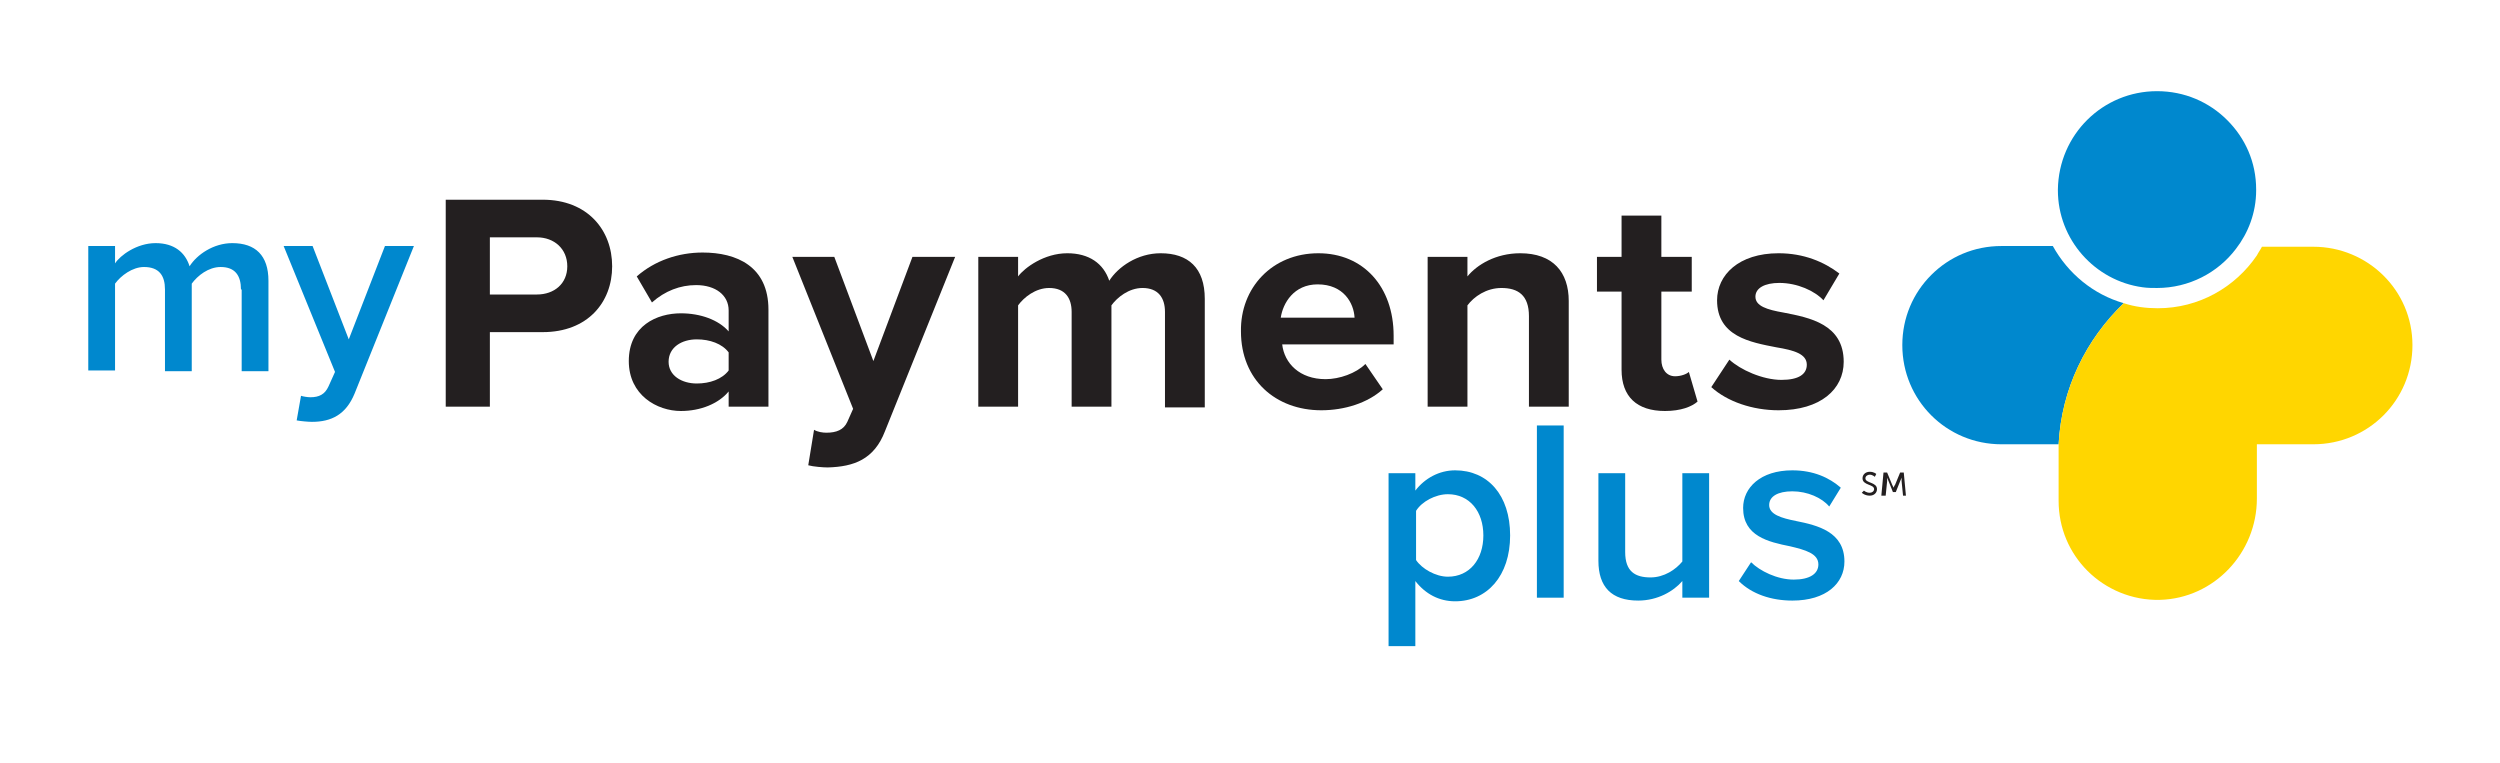
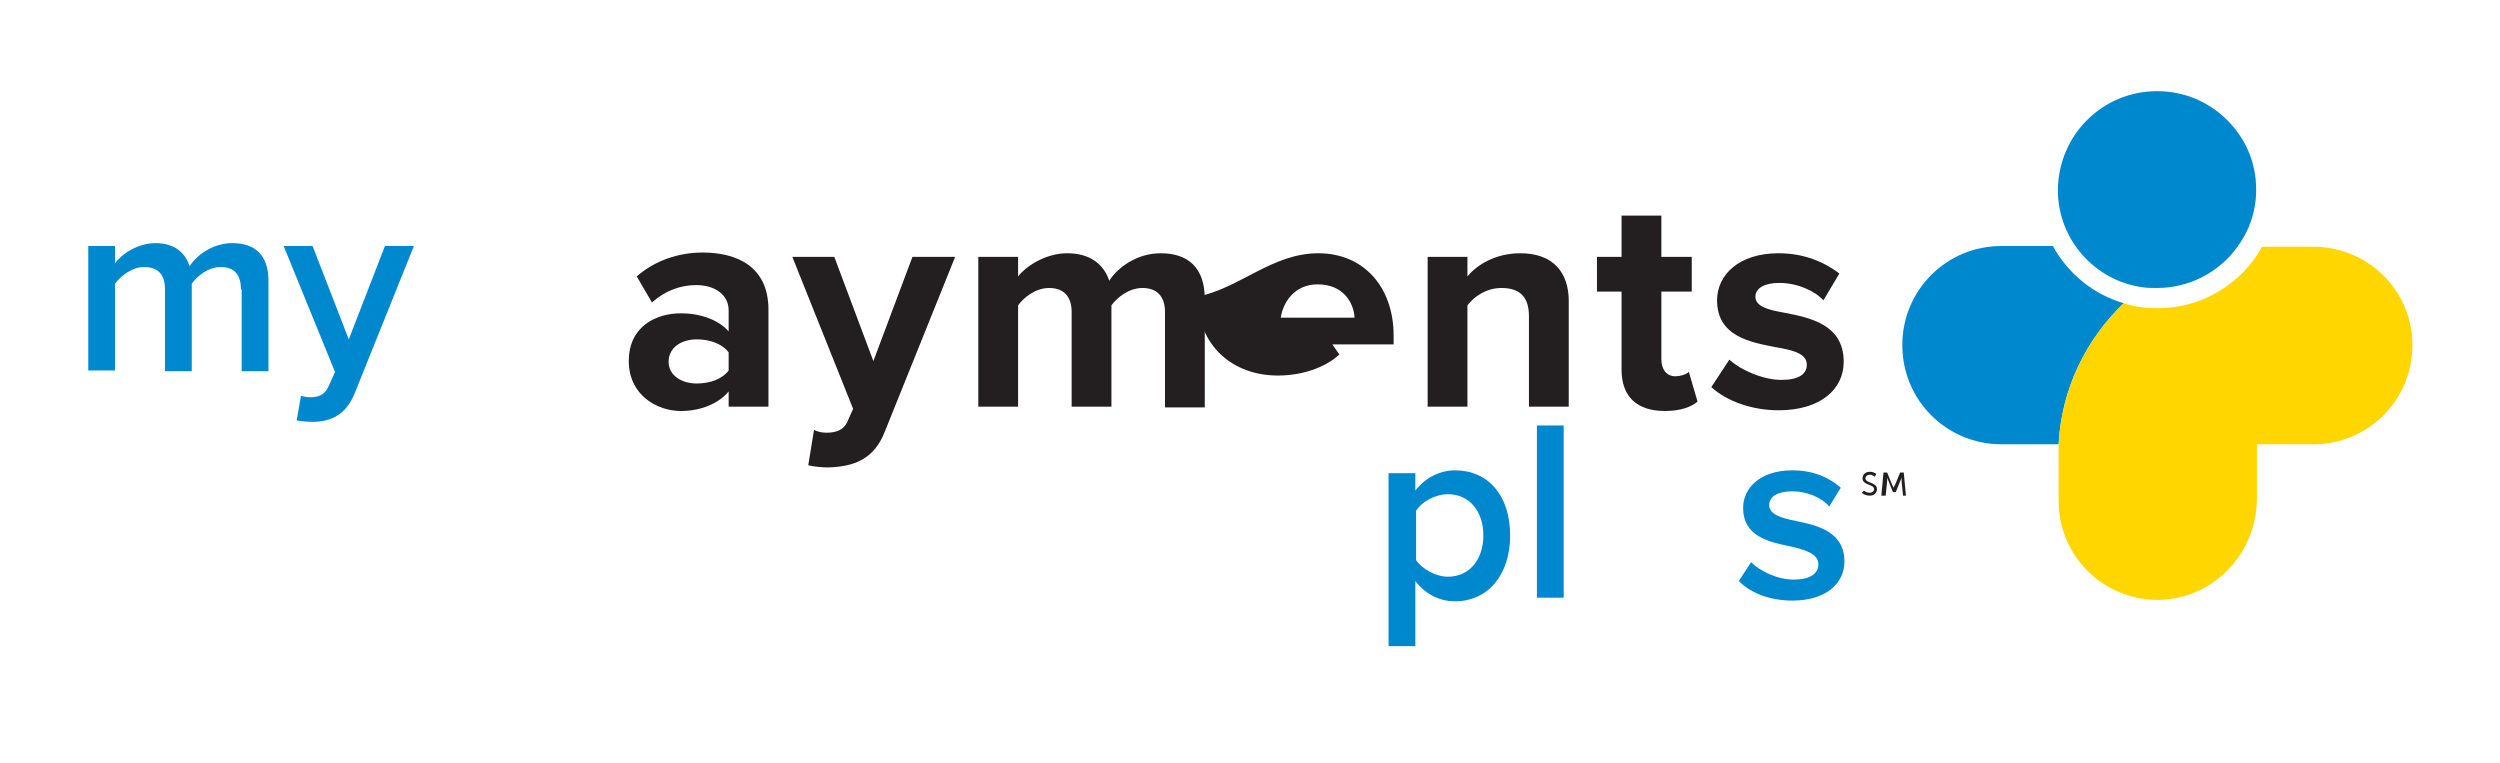
<svg xmlns="http://www.w3.org/2000/svg" version="1.1" id="Layer_1" x="0px" y="0px" viewBox="0 0 345.5 105.4" style="enable-background:new 0 0 345.5 105.4;" xml:space="preserve">
  <style type="text/css">
	.st0{fill:#231F20;}
	.st1{fill:#0088CE;}
	.st2{fill:#FFD600;}
</style>
  <g>
-     <path class="st0" d="M61.6,27.6H75c6.2,0,9.6,4.2,9.6,9.2c0,5-3.4,9.1-9.6,9.1h-7.3v10.3h-6.1V27.6z M74.2,32.8h-6.5v7.9h6.5   c2.4,0,4.2-1.5,4.2-3.9C78.4,34.4,76.6,32.8,74.2,32.8z" />
    <path class="st0" d="M100.7,54.1c-1.4,1.7-3.9,2.7-6.6,2.7c-3.3,0-7.2-2.2-7.2-6.9c0-4.9,3.9-6.6,7.2-6.6c2.7,0,5.2,0.9,6.6,2.5   v-2.9c0-2.1-1.8-3.5-4.5-3.5c-2.2,0-4.3,0.8-6.1,2.4l-2.1-3.6c2.5-2.2,5.8-3.3,9.1-3.3c4.7,0,9.1,1.9,9.1,7.9v13.4h-5.5V54.1z    M100.7,48.7c-0.9-1.2-2.6-1.8-4.4-1.8c-2.1,0-3.9,1.1-3.9,3.1c0,1.9,1.8,3,3.9,3c1.8,0,3.5-0.6,4.4-1.8V48.7z" />
    <path class="st0" d="M114.2,59.8c1.4,0,2.4-0.4,2.9-1.5l0.8-1.8l-8.4-21h5.8l5.4,14.4l5.4-14.4h5.9l-9.7,24.1   c-1.5,3.9-4.3,4.9-7.9,5c-0.6,0-2-0.1-2.7-0.3l0.8-4.9C113,59.7,113.7,59.8,114.2,59.8z" />
    <path class="st0" d="M161,43.1c0-1.9-0.9-3.3-3.1-3.3c-1.9,0-3.5,1.3-4.3,2.4v14h-5.5V43.1c0-1.9-0.9-3.3-3.1-3.3   c-1.9,0-3.5,1.3-4.3,2.4v14h-5.5V35.5h5.5v2.7c0.9-1.2,3.6-3.2,6.8-3.2c3,0,5,1.4,5.8,3.8c1.2-1.9,3.9-3.8,7.1-3.8   c3.8,0,6.1,2,6.1,6.3v15H161V43.1z" />
-     <path class="st0" d="M182.2,35c6.2,0,10.4,4.6,10.4,11.4v1.2h-15.4c0.3,2.6,2.4,4.8,6,4.8c1.9,0,4.2-0.8,5.5-2.1l2.4,3.5   c-2.1,1.9-5.3,2.9-8.5,2.9c-6.3,0-11.1-4.2-11.1-10.9C171.4,39.8,175.8,35,182.2,35z M177,43.9h10.2c-0.1-2-1.5-4.6-5.1-4.6   C178.8,39.3,177.3,41.9,177,43.9z" />
+     <path class="st0" d="M182.2,35c6.2,0,10.4,4.6,10.4,11.4v1.2h-15.4c1.9,0,4.2-0.8,5.5-2.1l2.4,3.5   c-2.1,1.9-5.3,2.9-8.5,2.9c-6.3,0-11.1-4.2-11.1-10.9C171.4,39.8,175.8,35,182.2,35z M177,43.9h10.2c-0.1-2-1.5-4.6-5.1-4.6   C178.8,39.3,177.3,41.9,177,43.9z" />
    <path class="st0" d="M211.3,43.7c0-2.9-1.5-3.9-3.8-3.9c-2.1,0-3.8,1.2-4.7,2.4v14h-5.5V35.5h5.5v2.7c1.3-1.6,3.9-3.2,7.3-3.2   c4.5,0,6.7,2.6,6.7,6.6v14.6h-5.5V43.7z" />
    <path class="st0" d="M224.1,51.1V40.3h-3.4v-4.8h3.4v-5.7h5.5v5.7h4.2v4.8h-4.2v9.4c0,1.3,0.7,2.3,1.9,2.3c0.8,0,1.6-0.3,1.9-0.6   l1.2,4.1c-0.8,0.7-2.3,1.3-4.5,1.3C226.2,56.8,224.1,54.8,224.1,51.1z" />
    <path class="st0" d="M239,49.7c1.5,1.4,4.6,2.8,7.2,2.8c2.4,0,3.5-0.8,3.5-2.1c0-1.5-1.8-2-4.2-2.4c-3.6-0.7-8.2-1.5-8.2-6.5   c0-3.5,3-6.5,8.5-6.5c3.5,0,6.3,1.2,8.4,2.8l-2.2,3.7c-1.2-1.3-3.6-2.4-6.1-2.4c-2,0-3.3,0.7-3.3,1.9c0,1.3,1.6,1.8,3.9,2.2   c3.6,0.7,8.3,1.6,8.3,6.8c0,3.8-3.2,6.7-9,6.7c-3.6,0-7.1-1.2-9.3-3.2L239,49.7z" />
  </g>
  <g>
    <path class="st1" d="M33.3,40c0-1.9-0.8-3.1-2.8-3.1c-1.7,0-3.2,1.2-4,2.3v12.1h-3.7V40c0-1.9-0.8-3.1-2.9-3.1   c-1.6,0-3.2,1.2-4,2.3v12h-3.7V34h3.7v2.4c0.7-1.1,3-2.8,5.6-2.8c2.6,0,4.1,1.3,4.7,3.2c1-1.6,3.3-3.2,5.9-3.2c3.2,0,5,1.7,5,5.2   v12.5h-3.7V40z" />
    <path class="st1" d="M42.9,54.9c1.2,0,2-0.4,2.5-1.5l0.9-2L39.2,34h4l5,12.9l5-12.9h4L49,54.4c-1.2,2.9-3.2,3.9-5.9,3.9   c-0.5,0-1.6-0.1-2.1-0.2l0.6-3.4C41.9,54.8,42.5,54.9,42.9,54.9z" />
  </g>
  <g>
    <path class="st1" d="M191.9,89.2V65.4h3.7v2.4c1.3-1.7,3.3-2.8,5.5-2.8c4.5,0,7.6,3.4,7.6,9s-3.2,9.1-7.6,9.1c-2.2,0-4.1-1-5.5-2.8   v9H191.9z M200.1,68.3c-1.7,0-3.6,1-4.4,2.3v6.8c0.8,1.2,2.7,2.3,4.4,2.3c3,0,4.9-2.4,4.9-5.7C205,70.7,203.1,68.3,200.1,68.3z" />
    <path class="st1" d="M212.4,58.8h3.7v23.8h-3.7V58.8z" />
-     <path class="st1" d="M232.5,80.3c-1.2,1.4-3.4,2.7-6.1,2.7c-3.7,0-5.5-1.9-5.5-5.5V65.4h3.7v10.9c0,2.7,1.4,3.5,3.5,3.5   c1.9,0,3.5-1.1,4.4-2.2V65.4h3.7v17.2h-3.7V80.3z" />
    <path class="st1" d="M242,77.7c1.2,1.2,3.6,2.4,5.9,2.4c2.2,0,3.4-0.8,3.4-2.1c0-1.5-1.8-2-3.9-2.5c-3-0.6-6.5-1.4-6.5-5.3   c0-2.8,2.4-5.2,6.8-5.2c2.9,0,5.1,1,6.7,2.4l-1.6,2.6c-1-1.2-3-2.1-5.1-2.1c-2,0-3.2,0.7-3.2,1.9c0,1.3,1.7,1.8,3.7,2.2   c3,0.6,6.7,1.5,6.7,5.6c0,3-2.5,5.4-7.2,5.4c-2.9,0-5.6-0.9-7.4-2.7L242,77.7z" />
  </g>
  <g>
    <path class="st0" d="M257.6,67.8c0,0,0.3,0.3,0.8,0.3c0.3,0,0.6-0.2,0.6-0.5c0-0.7-1.6-0.5-1.6-1.5c0-0.5,0.4-0.9,1-0.9   c0.6,0,0.9,0.3,0.9,0.3l-0.2,0.4c0,0-0.3-0.3-0.7-0.3c-0.3,0-0.6,0.2-0.6,0.5c0,0.7,1.6,0.5,1.6,1.5c0,0.5-0.4,0.9-1,0.9   c-0.7,0-1.1-0.4-1.1-0.4L257.6,67.8z" />
    <path class="st0" d="M260.3,65.3h0.5l0.7,1.7c0.1,0.2,0.2,0.4,0.2,0.4h0c0,0,0.1-0.3,0.2-0.4l0.7-1.7h0.5l0.3,3.2h-0.4l-0.2-2   c0-0.2,0-0.5,0-0.5h0c0,0-0.1,0.3-0.2,0.5l-0.6,1.5h-0.4l-0.6-1.5c-0.1-0.2-0.2-0.5-0.2-0.5h0c0,0,0,0.3,0,0.5l-0.2,2H260   L260.3,65.3z" />
  </g>
  <g>
    <path class="st1" d="M293.5,41.9c-5.2,5-8.6,11.8-9,19.5h-7.9c-7.6,0-13.7-6.1-13.7-13.7c0-3.8,1.5-7.2,4-9.7c2.5-2.5,5.9-4,9.7-4   h7.1C285.8,37.8,289.3,40.7,293.5,41.9z" />
    <path class="st1" d="M298.1,12.6c3.8,0,7.2,1.5,9.7,4c2.5,2.5,4,5.8,4,9.6v0.1c0,3.1-1.1,5.9-2.8,8.1c-2.5,3.3-6.5,5.4-10.9,5.4   c-0.7,0-1.3,0-2-0.1c-6.6-0.9-11.7-6.6-11.7-13.4v-0.1C284.5,18.6,290.6,12.6,298.1,12.6" />
    <path class="st2" d="M319.7,34.1h-6.4c-0.2,0-0.5,0-0.7,0c-0.2,0.4-0.5,0.8-0.7,1.2c-3,4.4-8,7.3-13.7,7.3c-1.6,0-3.2-0.2-4.7-0.7   c-5.2,5-8.6,11.8-9,19.5c0,0.5,0,0.9,0,1.4v6.4c0,3.8,1.5,7.2,4,9.7c2.5,2.5,6.1,4.1,10,4c7.5-0.2,13.4-6.5,13.4-14v-7.5h7.8   c7.6,0,13.7-6.1,13.7-13.7S327.2,34.1,319.7,34.1z" />
  </g>
</svg>